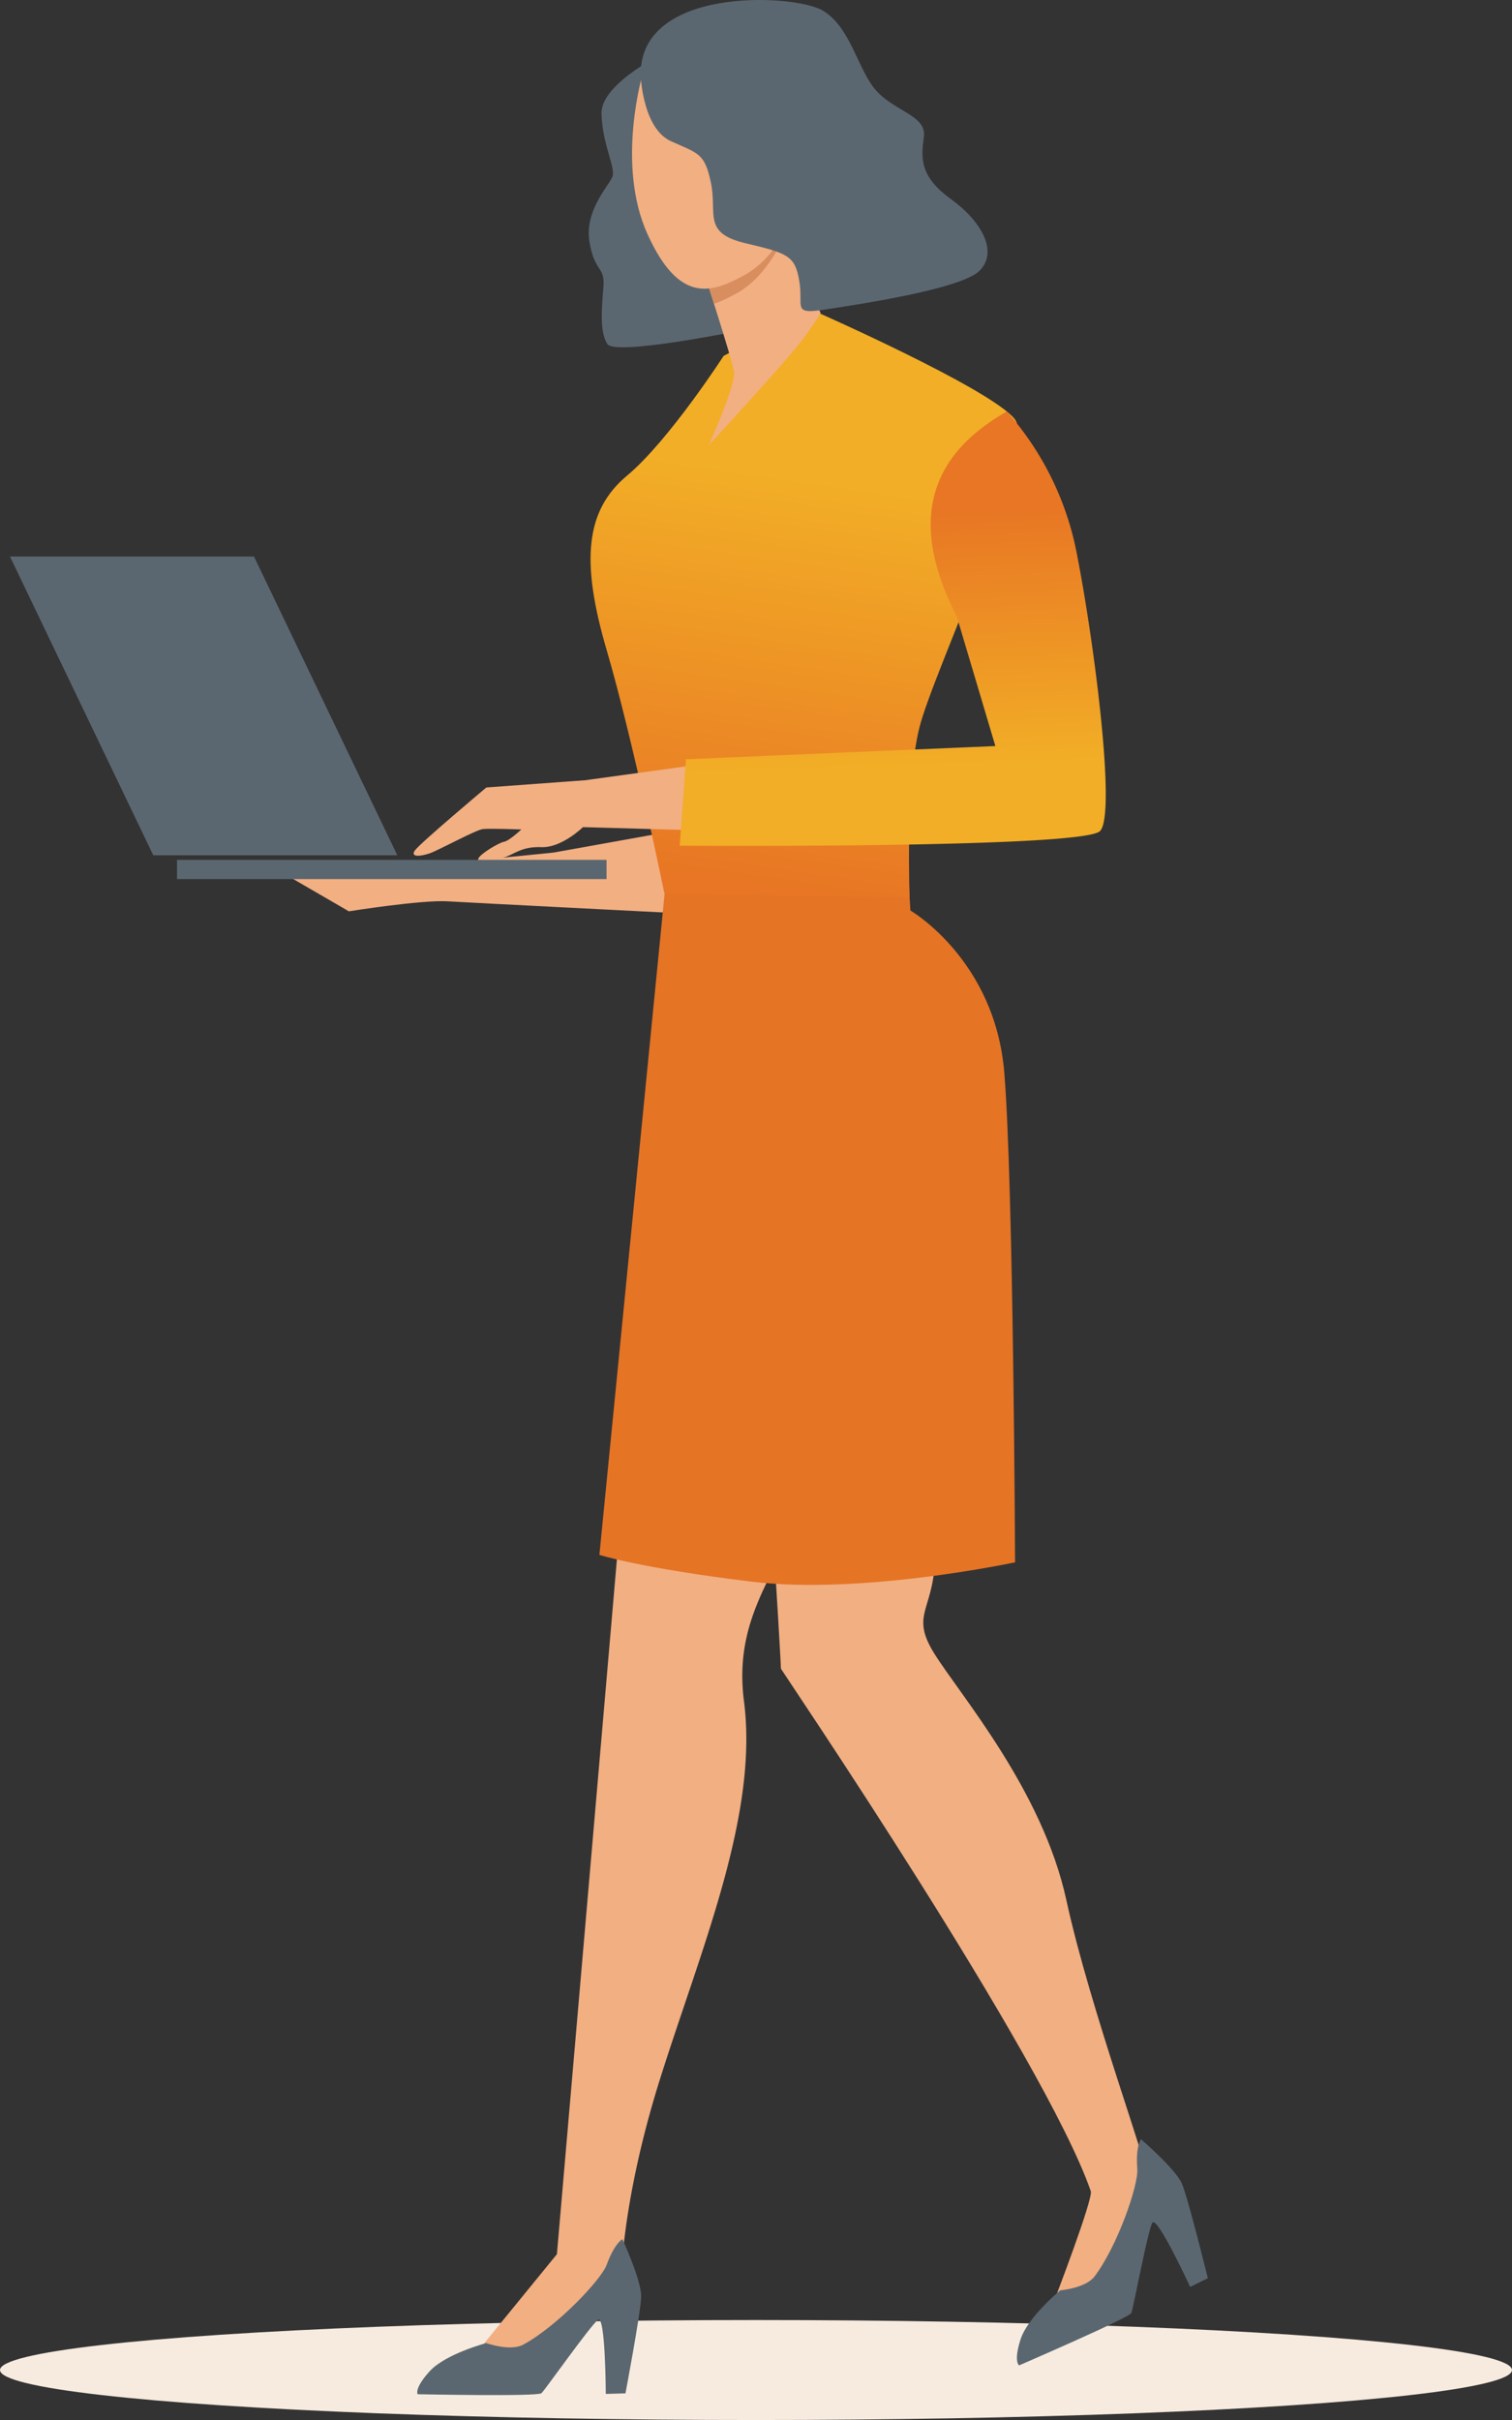
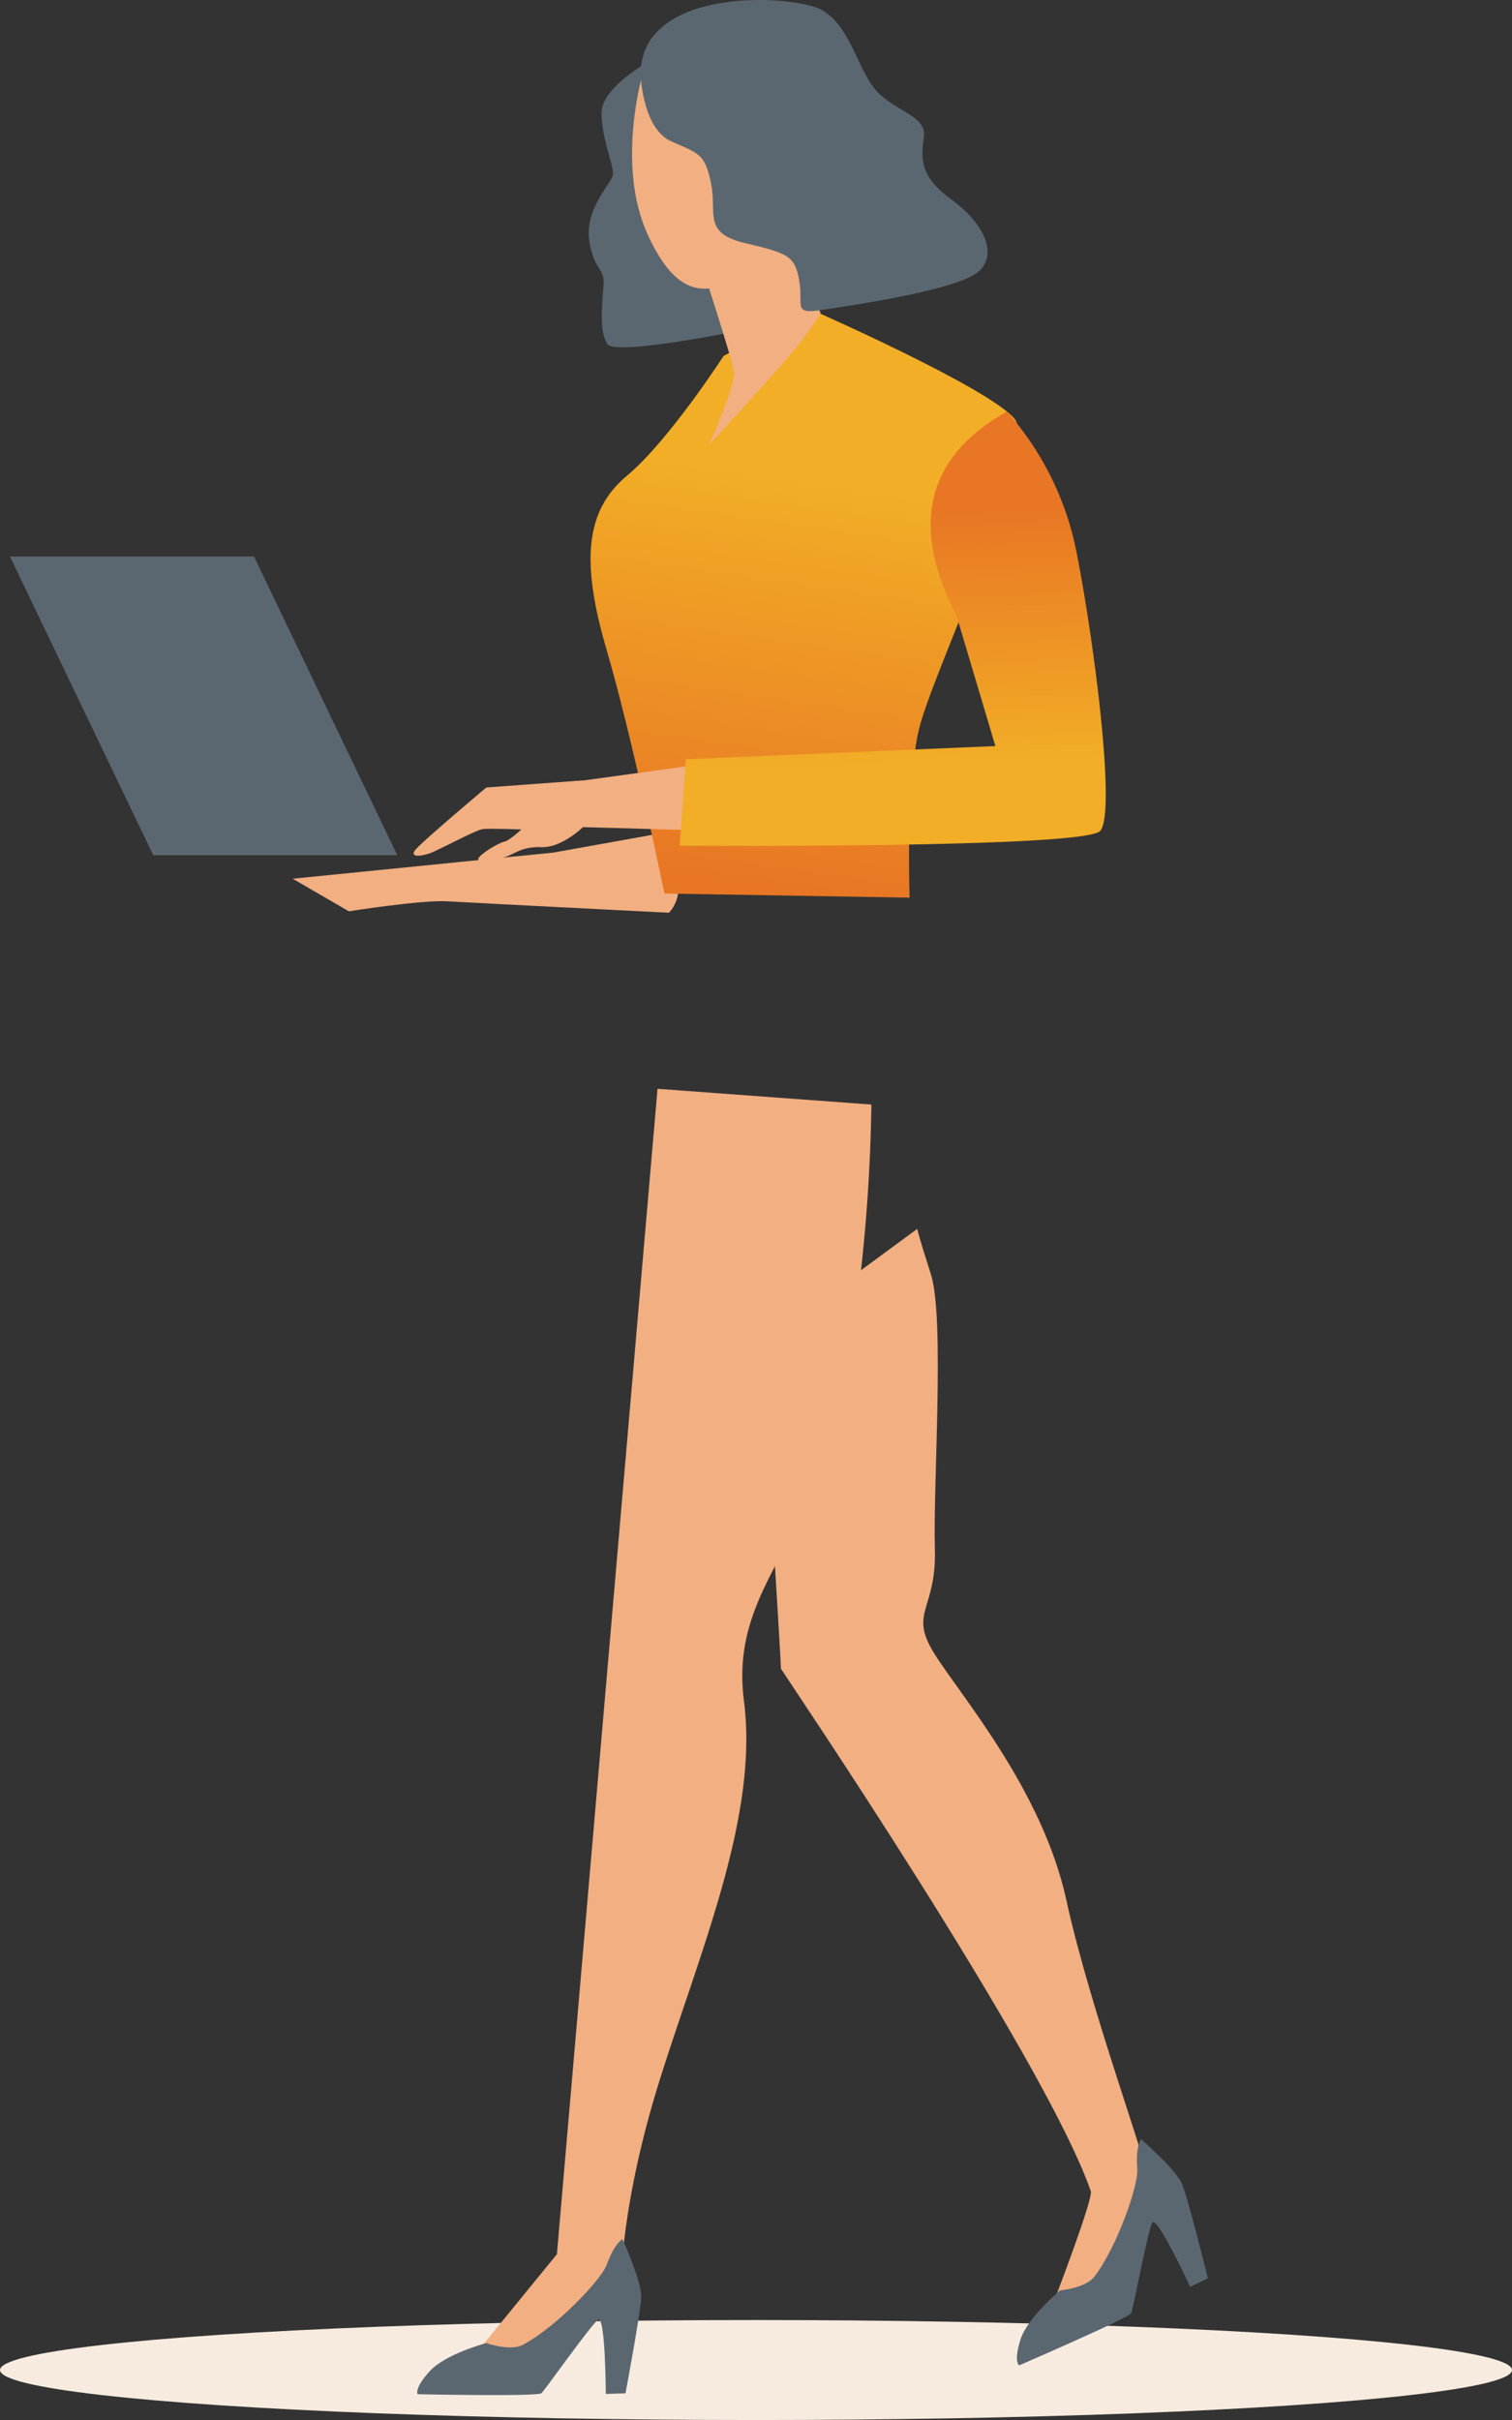
<svg xmlns="http://www.w3.org/2000/svg" xmlns:xlink="http://www.w3.org/1999/xlink" viewBox="0 0 366.905 587.2">
  <rect x="0" y="0" width="366.905" height="587.2" fill="#333333" stroke="none" />
  <defs>
    <linearGradient id="a" x1="-5.553" y1="182.55" x2="8.81" y2="84.27" gradientUnits="userSpaceOnUse">
      <stop offset="0" stop-color="#e87624" />
      <stop offset="1" stop-color="#f2ae26" />
    </linearGradient>
    <linearGradient id="b" x1="27.392" y1="92.258" x2="29.343" y2="153.763" xlink:href="#a" />
    <clipPath id="c" transform="translate(186.905 32.148)">
      <path d="M-16.458,32.755S-9.266,54.89-8.8,58.066s-6.07,17.745-6.07,17.745S4.369,55.077,8.292,49.66s3.923-5.884,3.923-5.884S6.705,32.1,4.93,27.618s-3.269-7.939-3.269-7.939Z" style="fill:none;clip-rule:evenodd" />
    </clipPath>
  </defs>
  <ellipse cx="183.453" cy="575.071" rx="183.453" ry="12.129" style="fill:#f7ebdf" />
  <path d="M-24.573,189.324s-47.412-2.4-53.763-2.775-23.91,2.428-23.91,2.428l-13.636-7.909,63.324-6.351,25.723-4.622S-18.2,182.431-24.573,189.324Z" transform="translate(186.905 32.148)" style="fill:#f2af82;fill-rule:evenodd" />
  <path d="M-24.586-19.9s-16.661,7.75-16.362,15.439S-37.469,8.539-38.3,10.727s-6.8,8.189-5.571,15.752,3.823,5.886,3.4,11.036-.961,10.878.951,13.821S-6.986,48.01-6.986,48.01Z" transform="translate(186.905 32.148)" style="fill:#5b6770;fill-rule:evenodd" />
  <path d="M-27.349,232.039-51.763,514.813l-17.732,21.732,7.685,3.108,25.52-15.7s-.422-19.971,9.539-51.618,23.939-64.066,20.383-91.68,17.126-37.687,24.083-75.259a418.032,418.032,0,0,0,6.834-69.528Z" transform="translate(186.905 32.148)" style="fill:#f2af82;fill-rule:evenodd" />
  <path d="M-2.227,293.9s4.834,75.982,4.814,78.833c0,.212,63.95,94.376,75.2,126.787.638,1.835-8.831,26.468-8.831,26.468s9.319,2.922,14.59-3.471c5.936-7.2,7.918-23.884,8.173-25.351.483-2.769-14.05-41.586-19.862-68.279s-25.721-49.671-32.04-59.808.6-10.447.136-25.509,2.427-55.929-.961-66.506-3.309-11.039-3.309-11.039Z" transform="translate(186.905 32.148)" style="fill:#f2af82;fill-rule:evenodd" />
  <path d="M-35.87,511.167s-1.933,1.012-3.8,6.18c-1.346,3.715-12.23,15.1-20.288,19.426-3.15,1.69-8.955-.39-8.955-.39s-9.877,2.607-13.724,6.833-2.926,5.577-2.926,5.577,29.144.6,30.053-.248S-43.627,532.1-41.8,530.754s1.894,17.965,1.894,17.965l4.78-.134s3.7-19.574,3.808-23.445S-35.87,511.167-35.87,511.167Z" transform="translate(186.905 32.148)" style="fill:#5b6770;fill-rule:evenodd" />
-   <path d="M34.013,188.777S54.56,200.693,56.8,228.137s2.614,118.8,2.614,118.8-36.985,7.944-63.884,4.694-36.985-6.5-36.985-6.5l16.064-162.856,59.028.18Z" transform="translate(186.905 32.148)" style="fill:#e57425;fill-rule:evenodd" />
  <path d="M9.992,42.993S53.328,62.045,59.306,69.518s-19.8,61.269-23.163,75.092-2.315,41.05-2.315,41.05l-59.5-1s-7.676-37.439-14.027-59.107-5.115-33.9,4.972-42.309S-11.3,54.2-11.3,54.2Z" transform="translate(186.905 32.148)" style="fill-rule:evenodd;fill:url(#a)" />
  <path d="M-19.556,153.681l-25.356,3.49-23.974,1.758s-16.251,13.636-17.372,15.317,1.494,1.4,3.642.654,11.208-5.7,12.889-5.884,9.34.093,9.34.093-2.988,2.8-4.2,2.989-5.885,2.988-6.258,4.109,3.549.467,6.164-.28,4.2-2.709,9.153-2.522,10.087-4.856,10.087-4.856l24.833.69Z" transform="translate(186.905 32.148)" style="fill:#f2af82;fill-rule:evenodd" />
  <path d="M57.424,67.7a72.518,72.518,0,0,1,16.635,32.831c4.11,19.907,10.087,64.7,5.978,68.966s-101.99,3.554-101.99,3.554l1.494-20.974,75.092-3.2L45.26,117.4C33.115,93.767,39.181,78.066,57.424,67.7Z" transform="translate(186.905 32.148)" style="fill-rule:evenodd;fill:url(#b)" />
  <path d="M-16.458,32.755S-9.266,54.89-8.8,58.066s-6.07,17.745-6.07,17.745S4.369,55.077,8.292,49.66s3.923-5.884,3.923-5.884S6.705,32.1,4.93,27.618s-3.269-7.939-3.269-7.939Z" transform="translate(186.905 32.148)" style="fill:#f2af82;fill-rule:evenodd" />
  <g style="clip-path:url(#c)">
-     <path d="M-32.774-10.3s-6.761,22.247,1.03,39.43,15.731,14.2,23.56,9.908S3.5,24.844,3.5,24.844,3.034-35.43-32.774-10.3Z" transform="translate(186.905 32.148)" style="fill:#d88e5e;fill-rule:evenodd" />
-   </g>
-   <rect x="42.955" y="208.639" width="104.232" height="4.67" style="fill:#5b6770" />
+     </g>
  <polygon points="2.421 135.041 61.635 135.041 96.405 207.518 37.191 207.518 2.421 135.041" style="fill:#5b6770;fill-rule:evenodd" />
  <path d="M-30.811-14.754s-6.76,22.247,1.031,39.429,15.731,14.2,23.559,9.909S5.462,20.392,5.462,20.392,5-39.882-30.811-14.754Z" transform="translate(186.905 32.148)" style="fill:#f2af82;fill-rule:evenodd" />
  <path d="M-31.387-13.162s.6,12.27,7.312,15.284,8.217,2.9,9.711,10.22S-16.48,24.4-6.066,26.854,6,29.922,7.047,36s-1.764,8.176,5.632,7.048,33.5-4.928,38.1-9.488.613-11.945-6.991-17.447S36.606,6.138,37.282,1.044s-6.764-6.056-11.4-11.02S19.669-25.484,12.73-29.6-32.719-35.577-31.387-13.162Z" transform="translate(186.905 32.148)" style="fill:#5b6770;fill-rule:evenodd" />
  <path d="M89.965,486.922s-1.337,1.723-.893,7.2c.319,3.938-4.849,18.819-10.383,26.1-2.163,2.847-8.307,3.366-8.307,3.366s-7.9,6.475-9.644,11.918-.345,6.289-.345,6.289,26.759-11.562,27.234-12.713,3.981-19.894,5.086-21.882,9.187,15.553,9.187,15.553l4.292-2.108s-4.767-19.341-6.277-22.907S89.965,486.922,89.965,486.922Z" transform="translate(186.905 32.148)" style="fill:#5b6770;fill-rule:evenodd" />
</svg>